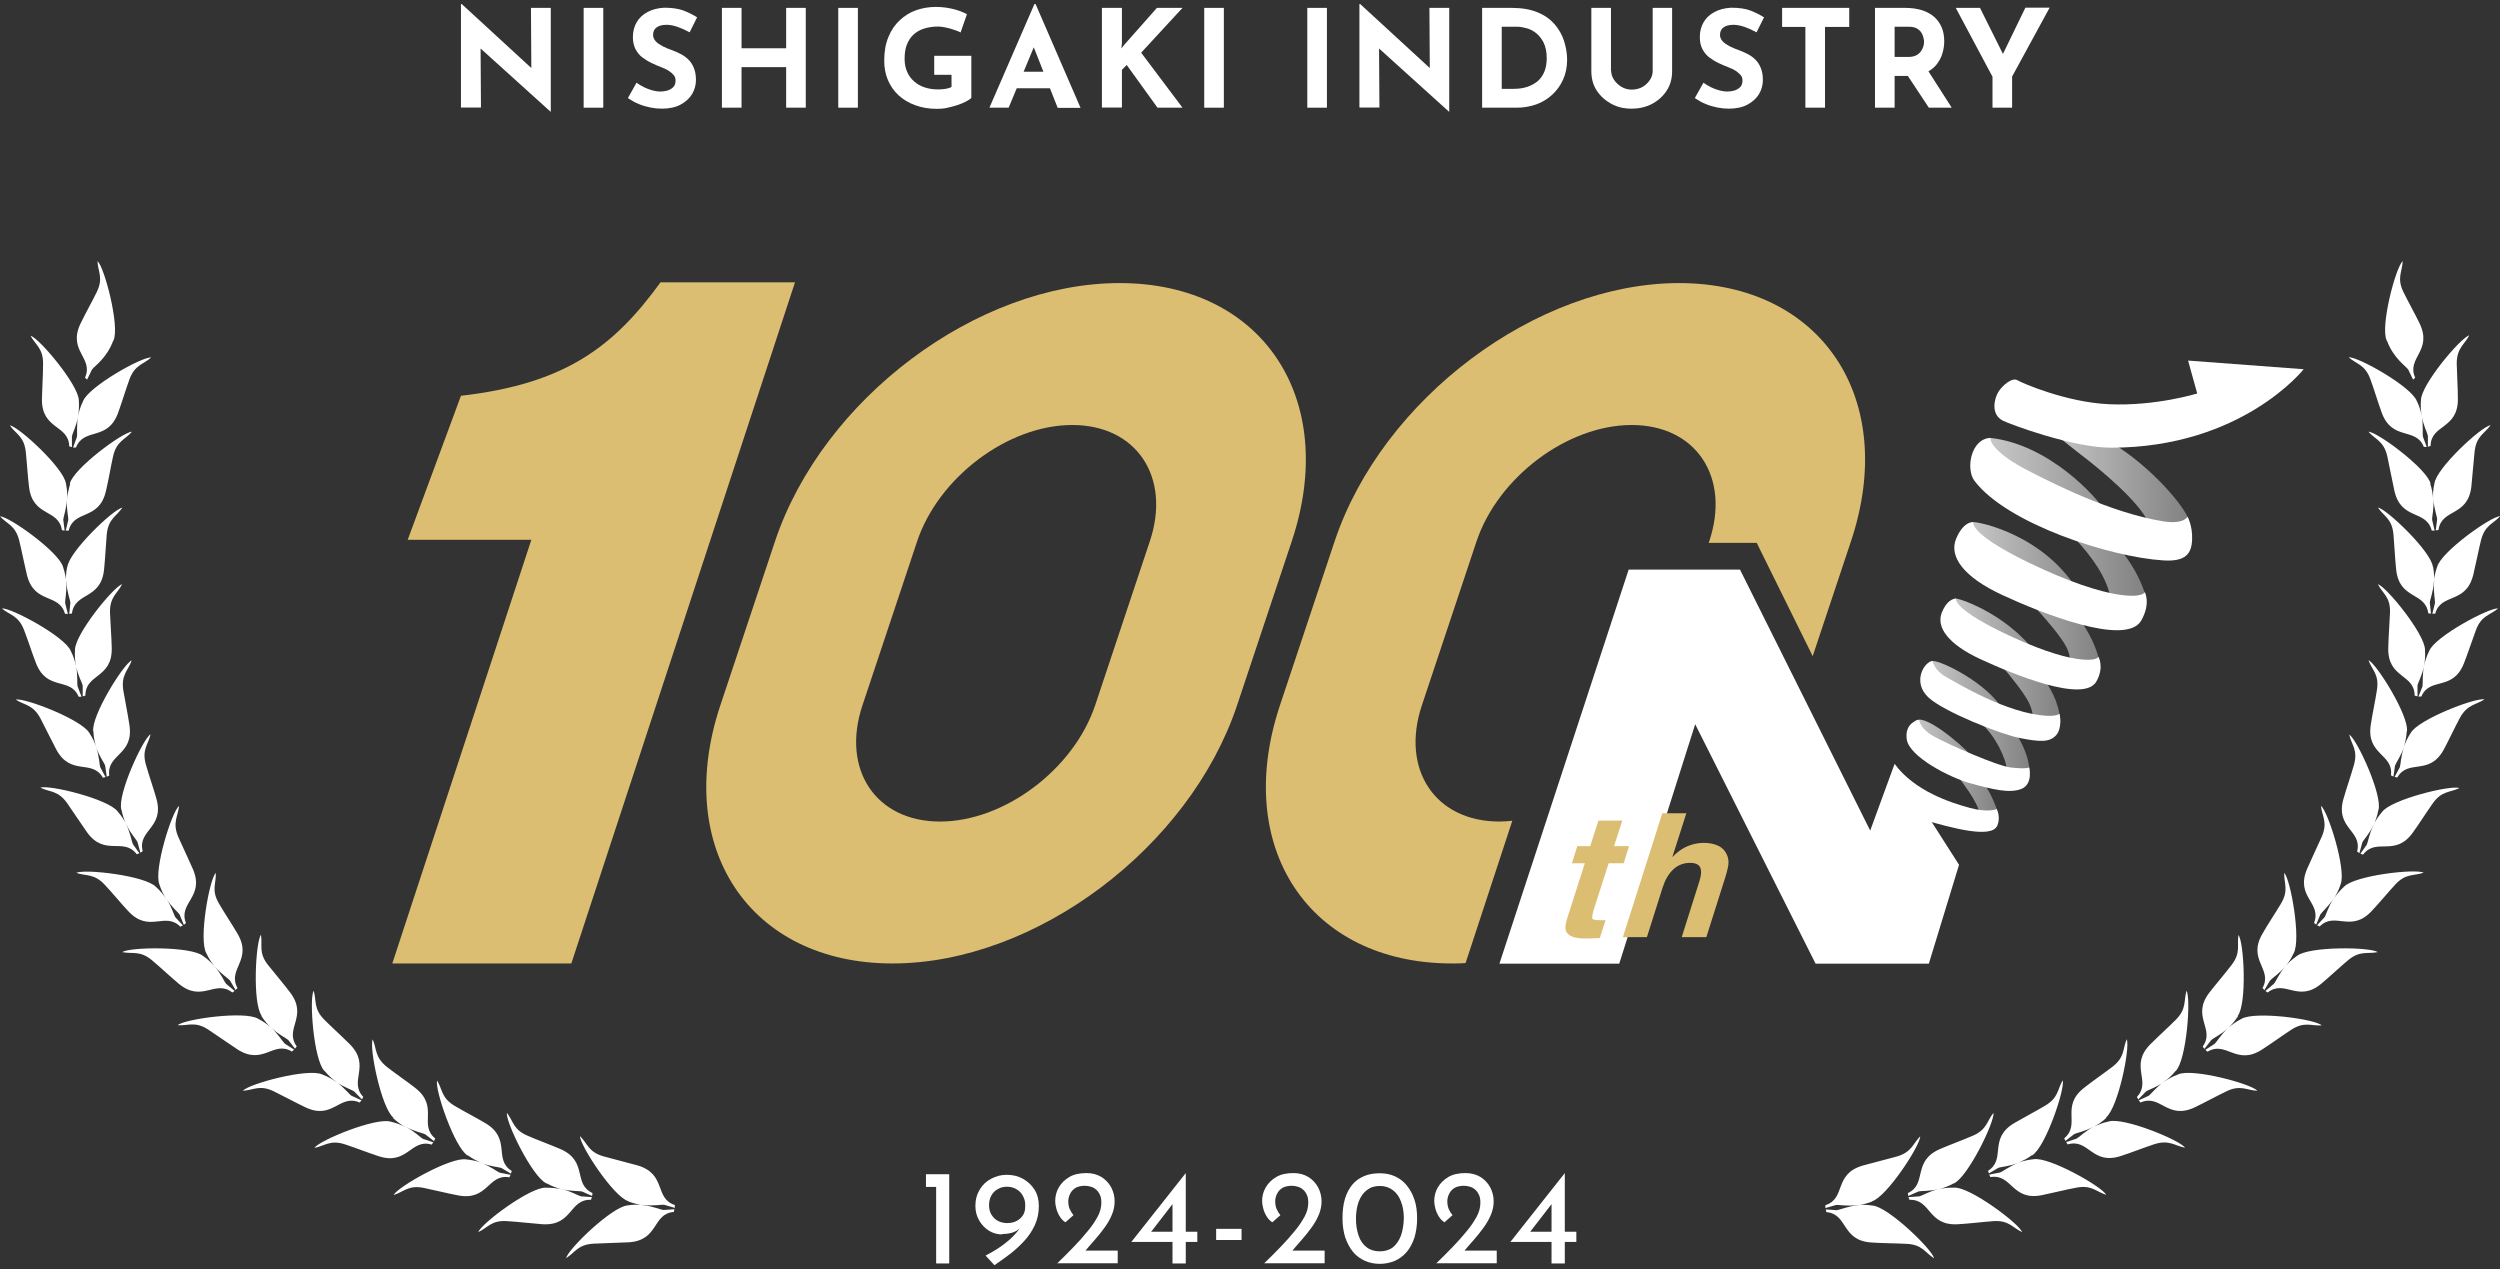
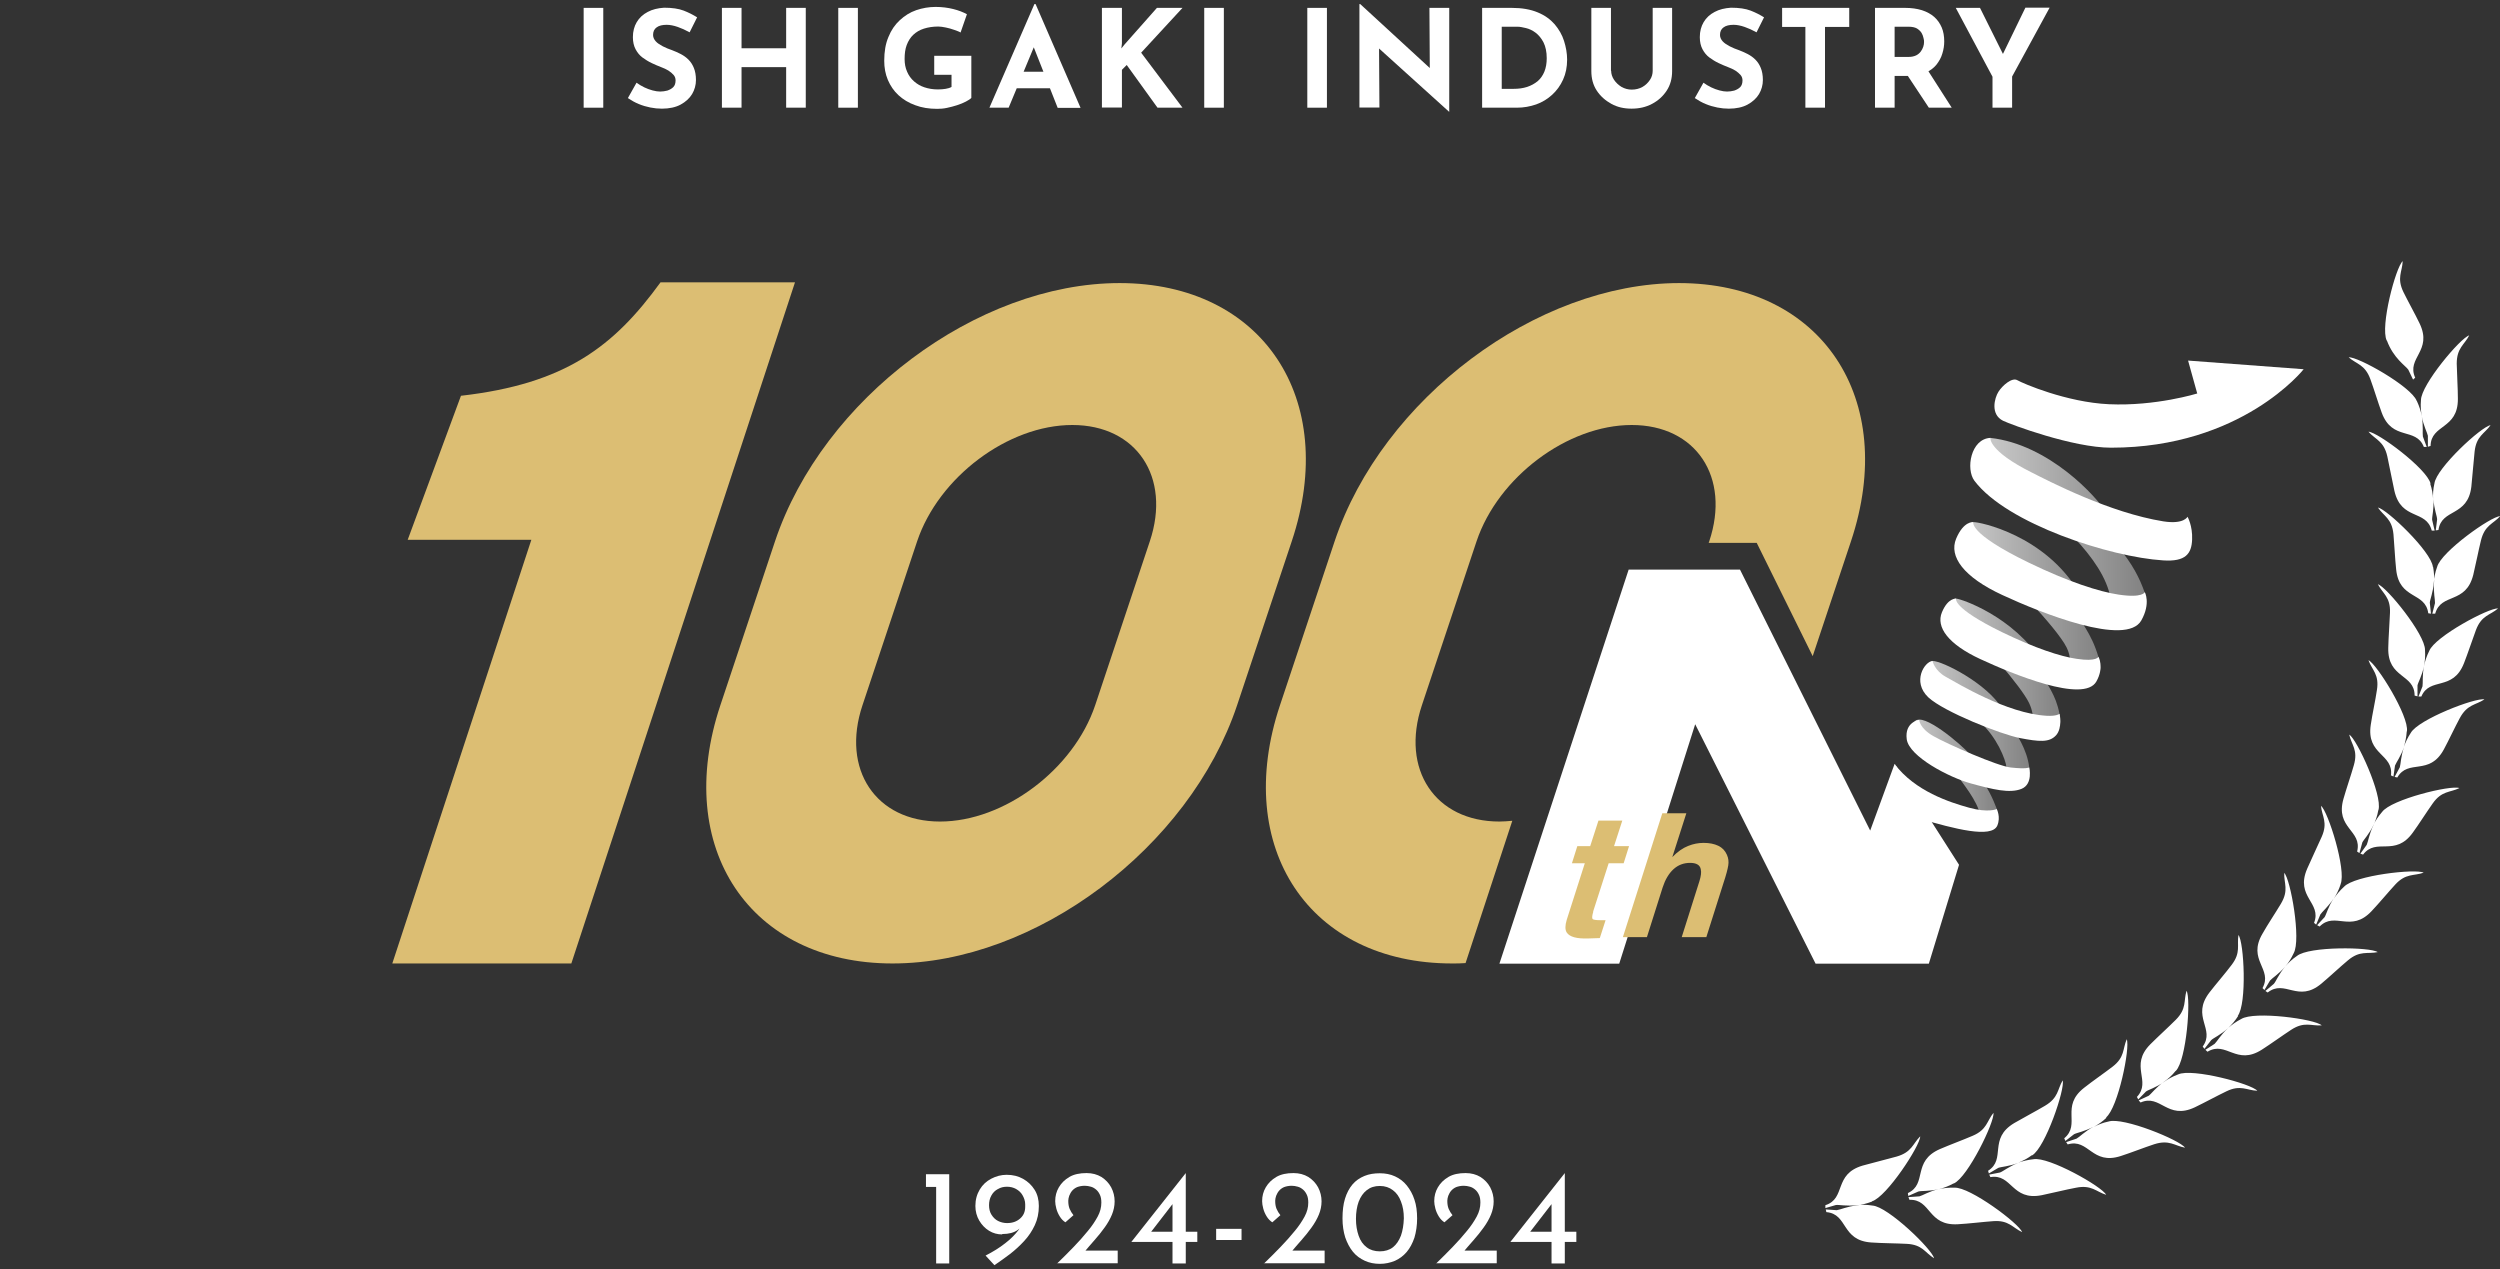
<svg xmlns="http://www.w3.org/2000/svg" xmlns:xlink="http://www.w3.org/1999/xlink" id="_レイヤー_1" data-name="レイヤー 1" width="130" height="66" version="1.1" viewBox="0 0 130 66">
  <rect x="0" y="0" width="130" height="66" fill="#333333" stroke="none" />
  <defs>
    <style>
      .cls-1 {
        fill-rule: evenodd;
      }

      .cls-1, .cls-2, .cls-3, .cls-4, .cls-5, .cls-6, .cls-7, .cls-8, .cls-9 {
        stroke-width: 0px;
      }

      .cls-1, .cls-8 {
        fill: #fff;
      }

      .cls-2 {
        fill: url(#_名称未設定グラデーション_19-6);
      }

      .cls-3 {
        fill: url(#_名称未設定グラデーション_19);
      }

      .cls-4 {
        fill: #dcbe73;
      }

      .cls-5 {
        fill: url(#_名称未設定グラデーション_19-5);
      }

      .cls-6 {
        fill: url(#_名称未設定グラデーション_19-3);
      }

      .cls-7 {
        fill: url(#_名称未設定グラデーション_19-2);
      }

      .cls-9 {
        fill: url(#_名称未設定グラデーション_19-4);
      }
    </style>
    <linearGradient id="_名称未設定グラデーション_19" data-name="名称未設定グラデーション 19" x1="102.34" y1="31.16" x2="109.21" y2="31.16" gradientUnits="userSpaceOnUse">
      <stop offset="0" stop-color="#c8c8c8" />
      <stop offset="1" stop-color="#828282" />
    </linearGradient>
    <linearGradient id="_名称未設定グラデーション_19-2" data-name="名称未設定グラデーション 19" x1="101.5" y1="34.5" x2="107.14" y2="34.5" xlink:href="#_名称未設定グラデーション_19" />
    <linearGradient id="_名称未設定グラデーション_19-3" data-name="名称未設定グラデーション 19" x1="100.25" y1="37.4" x2="105.53" y2="37.4" xlink:href="#_名称未設定グラデーション_19" />
    <linearGradient id="_名称未設定グラデーション_19-4" data-name="名称未設定グラデーション 19" x1="99.52" y1="40.09" x2="103.86" y2="40.09" xlink:href="#_名称未設定グラデーション_19" />
    <linearGradient id="_名称未設定グラデーション_19-5" data-name="名称未設定グラデーション 19" x1="103.43" y1="27.22" x2="111.55" y2="27.22" xlink:href="#_名称未設定グラデーション_19" />
    <linearGradient id="_名称未設定グラデーション_19-6" data-name="名称未設定グラデーション 19" x1="106.44" y1="24.93" x2="113.8" y2="24.93" xlink:href="#_名称未設定グラデーション_19" />
  </defs>
  <path class="cls-1" d="M97.34,62.47c.77-.23,2.52-2.91,2.51-3.38-.39.39-.43.82-1.22,1.05-.53.15-1.24.32-1.77.47-1.53.45-.85,1.71-1.94,2.06v.15s.55-.16.55-.16c.16-.02.55.07,1.08.01.24-.03.51-.03.82.02.8.05,3.11,2.28,3.2,2.74-.47-.29-.6-.71-1.42-.75-.55-.03-1.28-.03-1.83-.07-1.59-.1-1.21-1.48-2.35-1.58l-.03-.14.57.04c.17-.02.53-.19,1.05-.25.24-.03.5-.09.79-.2h0ZM101.58,61.54c-.27.15-.53.24-.76.3.23-.06.5-.09.81-.08.8-.05,3.37,1.87,3.52,2.31-.5-.23-.69-.63-1.5-.57-.55.04-1.28.13-1.83.16-1.59.1-1.39-1.31-2.53-1.27l-.05-.14.57-.04c.16-.04.5-.26,1.01-.38-.51.13-.91.08-1.07.13l-.52.23-.02-.15c1.03-.48.2-1.65,1.67-2.29.51-.22,1.19-.47,1.7-.69.75-.32.73-.76,1.08-1.19.07.46-1.33,3.34-2.06,3.67h0ZM105.67,60.08c.69-.41,1.72-3.45,1.59-3.9-.28.47-.21.9-.92,1.32-.47.28-1.12.62-1.6.9-1.37.82-.4,1.87-1.36,2.48l.04.14.49-.29c.15-.06.55-.07,1.04-.26-.49.19-.8.45-.95.5l-.56.11.06.13c1.13-.19,1.1,1.25,2.67.94.54-.11,1.25-.29,1.79-.39.8-.16,1.04.21,1.56.37-.2-.42-2.99-2-3.78-1.85-.3.03-.57.1-.79.18.22-.09.47-.21.71-.39h0ZM109.54,58.12c-.22.21-.45.36-.66.48.21-.11.46-.22.76-.28.76-.25,3.73.97,3.98,1.36-.54-.1-.82-.43-1.6-.18-.52.17-1.2.44-1.73.61-1.52.5-1.67-.93-2.77-.6l-.08-.12.54-.18c.15-.08.42-.37.88-.62-.47.25-.86.31-1.01.39l-.45.35-.06-.14c.88-.73-.22-1.65,1.04-2.63.43-.34,1.04-.76,1.47-1.09.65-.5.52-.92.74-1.43.19.43-.45,3.57-1.08,4.07h0ZM113.13,55.69c-.19.24-.4.42-.6.56-.43.3-.66.63-.8.73l-.52.24.1.11c1.04-.46,1.38.93,2.82.25.5-.24,1.14-.59,1.64-.83.74-.36,1.06-.05,1.61-.03-.3-.36-3.39-1.19-4.12-.85-.29.11-.53.24-.72.38-.43.31-.82.41-.95.51l-.4.41-.07-.13c.78-.83-.42-1.61.7-2.74.39-.39.93-.88,1.32-1.27.58-.58.4-.98.56-1.51.24.4,0,3.6-.56,4.17h0ZM116.39,52.82c-.16.26-.34.46-.52.63.18-.16.4-.32.67-.46.68-.43,3.85,0,4.19.33-.55.04-.9-.22-1.59.23-.46.3-1.05.73-1.52,1.03-1.34.86-1.85-.48-2.83.11l-.11-.1.48-.31c.12-.11.31-.46.7-.82-.39.36-.76.51-.88.63l-.35.45-.09-.12c.67-.92-.62-1.54.35-2.81.34-.44.82-.99,1.15-1.43.5-.65.27-1.02.36-1.56.29.37.45,3.57-.04,4.21h0ZM119.27,49.57c.4-.7-.16-3.85-.49-4.18-.02.55.25.89-.17,1.6-.28.47-.69,1.08-.96,1.56-.81,1.38.55,1.83,0,2.83l.1.1.29-.49c.11-.13.45-.33.79-.73-.34.4-.48.78-.59.9l-.44.37.12.08c.9-.71,1.57.56,2.79-.46.42-.35.96-.86,1.38-1.21.63-.53,1.01-.32,1.55-.43-.38-.27-3.58-.31-4.2.2-.25.17-.45.36-.61.55.16-.18.31-.41.44-.69h0ZM121.71,45.99c-.09.29-.22.53-.35.74.13-.2.3-.41.53-.62.55-.59,3.73-.95,4.14-.73-.52.18-.93.02-1.48.62-.37.4-.84.97-1.22,1.37-1.09,1.17-1.91,0-2.71.81l-.13-.07.39-.42c.09-.14.18-.53.47-.97-.29.44-.6.69-.69.83l-.22.53-.11-.09c.42-1.06-.99-1.34-.36-2.81.22-.51.54-1.17.76-1.67.33-.75.01-1.06-.04-1.61.37.29,1.33,3.34,1.02,4.08h0ZM123.68,42.12c.22-.77-1.12-3.69-1.52-3.92.12.54.47.8.24,1.59-.15.53-.39,1.22-.54,1.75-.44,1.54.99,1.63.71,2.74l.12.08.15-.55c.07-.15.36-.43.58-.91.1-.22.25-.45.45-.68.47-.65,3.58-1.41,4.02-1.24-.49.24-.92.13-1.39.8-.32.45-.71,1.07-1.03,1.51-.93,1.3-1.9.24-2.59,1.15l-.14-.05.33-.46c.07-.15.12-.55.35-1.02.1-.22.2-.47.25-.77h0ZM125.15,38.04c-.02.31-.08.57-.15.8.08-.23.19-.47.36-.73.39-.7,3.38-1.85,3.83-1.74-.46.3-.89.25-1.28.97-.26.48-.57,1.15-.83,1.63-.76,1.4-1.85.47-2.42,1.46l-.14-.03.27-.5c.05-.16.05-.56.22-1.06-.17.5-.41.81-.47.97l-.08.57-.13-.06c.14-1.13-1.29-1.05-1.05-2.63.08-.55.24-1.26.32-1.81.13-.81-.25-1.03-.44-1.55.43.19,2.12,2.91,2,3.7h0ZM126.1,33.8c.02.31,0,.58-.05.81-.1.52-.05.91-.08,1.08l-.21.53h.15c.44-1.04,1.64-.25,2.22-1.74.2-.51.43-1.21.62-1.72.29-.77.73-.76,1.15-1.12-.46-.05-3.29,1.46-3.58,2.21-.14.27-.22.54-.27.77-.1.52-.31.86-.34,1.02v.57s-.15-.04-.15-.04c0-1.14-1.41-.88-1.37-2.48.01-.55.07-1.28.09-1.83.03-.82-.38-.99-.63-1.48.45.13,2.47,2.62,2.45,3.42h0ZM126.51,29.48c-.08-.8-2.4-3.01-2.86-3.09.31.46.73.57.81,1.39.05.55.08,1.28.14,1.83.16,1.59,1.52,1.15,1.67,2.28l.14.02-.06-.57c.01-.17.17-.53.21-1.06.02-.24.06-.51.17-.8.2-.78,2.81-2.64,3.28-2.64-.37.41-.8.46-1,1.26-.13.53-.27,1.25-.4,1.79-.39,1.55-1.67.92-1.98,2.02h-.15s.14-.55.14-.55c.01-.17-.09-.55-.05-1.08.02-.24,0-.51-.05-.81h0ZM126.37,25.15c.1.29.14.56.15.8-.01-.24,0-.51.07-.81.1-.8,2.45-2.97,2.92-3.03-.32.45-.74.56-.83,1.37-.06.54-.11,1.28-.17,1.83-.19,1.58-1.55,1.12-1.71,2.25l-.14.02.07-.57c0-.17-.16-.53-.19-1.06.03.53-.08.91-.07,1.08l.13.56h-.15c-.29-1.11-1.58-.51-1.94-2.06-.12-.54-.25-1.26-.37-1.8-.18-.8-.61-.86-.98-1.28.47.01,3.04,1.92,3.23,2.7h0ZM125.68,20.86c.13.28.21.54.25.77.09.52.29.87.32,1.03v.57s.14-.04.14-.04c.02-1.14,1.43-.85,1.42-2.45,0-.55-.05-1.28-.06-1.83,0-.82.4-.98.65-1.47-.45.12-2.51,2.57-2.51,3.37-.03.31,0,.58.04.81.09.52.03.91.06,1.08l.2.54h-.15c-.42-1.05-1.64-.29-2.19-1.78-.19-.52-.4-1.22-.59-1.74-.28-.77-.72-.78-1.13-1.14.47-.05,3.26,1.52,3.54,2.27h0ZM124.11,17.71c-.35-.73.47-3.82.83-4.13-.02.55-.32.87.04,1.61.24.49.6,1.13.84,1.63.69,1.44-.7,1.78-.23,2.82l-.11.1-.25-.52c-.14-.2-.77-.59-1.11-1.51h0Z" />
-   <path class="cls-1" d="M32.66,62.47c.29.11.55.17.79.2.52.06.88.23,1.05.25l.57-.04-.03.14c-1.14.1-.76,1.48-2.35,1.58-.55.03-1.29.04-1.83.07-.82.05-.95.46-1.42.75.09-.46,2.39-2.68,3.2-2.74.3-.05.58-.04.82-.02.52.06.91-.03,1.08-.01l.55.16v-.15c-1.08-.35-.41-1.61-1.94-2.06-.53-.15-1.24-.32-1.77-.47-.79-.23-.82-.66-1.22-1.05-.01.47,1.74,3.15,2.51,3.38h0ZM28.42,61.54c-.74-.33-2.14-3.21-2.06-3.67.34.43.32.87,1.08,1.19.5.22,1.19.47,1.7.69,1.46.64.63,1.8,1.67,2.29l-.02.15-.52-.23c-.16-.04-.56,0-1.07-.13.51.12.85.34,1.01.38l.57.04-.05.14c-1.14-.04-.94,1.37-2.53,1.27-.55-.04-1.28-.13-1.83-.16-.82-.06-1,.34-1.5.57.15-.44,2.71-2.36,3.52-2.31.31,0,.58.03.81.08-.23-.06-.49-.15-.76-.3h0ZM24.33,60.08c.25.18.49.3.71.39-.22-.09-.49-.15-.79-.18-.79-.15-3.58,1.43-3.78,1.85.53-.16.76-.53,1.56-.37.54.11,1.25.29,1.79.39,1.57.3,1.54-1.13,2.67-.94l.06-.13-.56-.11c-.16-.06-.46-.32-.95-.5.49.19.89.2,1.04.26l.49.29.04-.14c-.97-.61,0-1.66-1.36-2.48-.47-.28-1.13-.62-1.6-.9-.71-.42-.63-.85-.92-1.32-.13.45.9,3.48,1.59,3.9h0ZM20.46,58.12c-.63-.5-1.27-3.64-1.08-4.07.22.5.1.92.74,1.43.43.34,1.04.75,1.47,1.09,1.26.98.16,1.9,1.04,2.63l-.06.14-.45-.35c-.15-.08-.54-.14-1.01-.39.47.25.74.54.88.62l.54.18-.08.12c-1.09-.33-1.25,1.1-2.77.6-.52-.17-1.21-.44-1.73-.61-.78-.26-1.05.08-1.6.18.25-.39,3.22-1.61,3.98-1.36.3.07.55.17.76.28-.21-.11-.44-.27-.66-.48h0ZM16.87,55.69c-.56-.57-.8-3.77-.56-4.17.16.53-.02.93.56,1.51.39.39.93.88,1.32,1.27,1.12,1.13-.08,1.91.7,2.74l-.07.13-.4-.41c-.13-.1-.52-.21-.95-.51-.2-.14-.43-.27-.72-.38-.73-.34-3.82.49-4.12.85.55-.03.87-.33,1.61.03.49.24,1.14.59,1.64.83,1.44.68,1.77-.71,2.82-.25l.1-.11-.52-.24c-.14-.09-.37-.42-.8-.73-.2-.14-.4-.32-.6-.56h0ZM13.61,52.82c-.49-.64-.32-3.84-.04-4.21.09.54-.14.92.36,1.56.34.43.82.99,1.15,1.43.97,1.27-.32,1.88.35,2.81l-.09.12-.35-.45c-.12-.11-.49-.27-.88-.63.39.36.58.71.7.82l.48.31-.11.1c-.98-.59-1.48.75-2.83-.11-.46-.3-1.06-.73-1.52-1.03-.69-.45-1.04-.19-1.59-.23.34-.32,3.52-.76,4.19-.33.27.14.49.3.67.46-.18-.16-.36-.37-.52-.63h0ZM10.73,49.57c.13.28.28.5.44.69-.16-.18-.35-.37-.61-.55-.62-.51-3.82-.47-4.2-.2.54.11.92-.1,1.55.43.42.35.96.86,1.38,1.21,1.23,1.02,1.89-.24,2.79.46l.12-.08-.44-.37c-.11-.13-.25-.5-.59-.9.34.4.69.6.79.73l.29.49.1-.1c-.55-1,.81-1.45,0-2.83-.28-.48-.69-1.09-.96-1.56-.42-.71-.14-1.05-.17-1.6-.33.33-.9,3.48-.49,4.18h0ZM8.29,45.99c-.31-.74.65-3.8,1.02-4.08-.05.55-.36.85-.04,1.61.22.5.54,1.16.76,1.67.63,1.47-.78,1.74-.36,2.81l-.11.09-.22-.53c-.09-.14-.41-.38-.69-.83.29.44.38.83.47.97l.39.42-.13.07c-.8-.81-1.62.36-2.71-.81-.38-.4-.84-.97-1.22-1.37-.56-.6-.96-.44-1.48-.62.41-.22,3.59.14,4.14.73.23.2.4.42.53.62-.13-.2-.25-.44-.35-.74h0ZM6.32,42.12c.06.3.15.56.25.77.23.48.27.87.35,1.02l.33.46-.14.05c-.69-.91-1.66.15-2.59-1.15-.32-.45-.72-1.07-1.03-1.51-.48-.67-.9-.56-1.39-.8.44-.17,3.55.59,4.02,1.24.2.23.35.46.45.68.23.48.51.76.58.91l.15.55.12-.08c-.28-1.11,1.15-1.2.71-2.74-.15-.53-.39-1.22-.54-1.75-.23-.79.12-1.05.24-1.59-.4.24-1.74,3.15-1.52,3.92h0ZM4.85,38.04c-.12-.8,1.57-3.52,2-3.7-.18.52-.56.74-.44,1.55.09.54.24,1.26.32,1.81.24,1.58-1.19,1.5-1.05,2.63l-.13.06-.08-.57c-.05-.16-.3-.47-.47-.97.17.5.16.9.22,1.06l.27.5-.14.03c-.57-.99-1.66-.06-2.42-1.46-.26-.49-.58-1.15-.83-1.63-.39-.72-.82-.67-1.28-.97.45-.11,3.44,1.04,3.83,1.74.17.26.28.5.36.73-.08-.23-.14-.49-.15-.8h0ZM3.9,33.8c-.02-.8,2-3.29,2.45-3.42-.25.49-.65.66-.63,1.48.02.55.08,1.28.09,1.83.04,1.6-1.37,1.33-1.37,2.48l-.14.04v-.57c-.04-.16-.25-.51-.35-1.02-.05-.24-.13-.5-.27-.77-.3-.75-3.12-2.26-3.58-2.21.42.36.86.36,1.15,1.12.2.51.42,1.21.62,1.72.58,1.49,1.78.7,2.22,1.75h.15s-.21-.55-.21-.55c-.03-.16.02-.56-.08-1.08-.05-.24-.07-.51-.05-.81h0ZM3.49,29.48c-.06.3-.07.57-.05.81.04.53-.07.91-.05,1.08l.14.55h-.15c-.31-1.1-1.59-.48-1.98-2.02-.13-.54-.27-1.26-.4-1.79-.2-.8-.63-.85-1-1.26.47,0,3.08,1.86,3.28,2.64.1.29.15.56.17.8.04.53.2.89.21,1.06l-.06.57.14-.02c.15-1.13,1.51-.7,1.67-2.28.06-.55.09-1.28.14-1.83.08-.82.5-.93.81-1.39-.46.07-2.78,2.29-2.86,3.09h0ZM3.63,25.15c.18-.78,2.76-2.69,3.23-2.7-.36.42-.8.48-.98,1.28-.12.53-.24,1.26-.37,1.8-.36,1.56-1.66.95-1.94,2.06h-.15s.13-.55.13-.55c.01-.17-.1-.55-.07-1.08-.03.53-.18.9-.19,1.06l.07.57-.14-.02c-.17-1.13-1.52-.67-1.71-2.25-.07-.55-.11-1.28-.17-1.83-.09-.81-.52-.92-.83-1.37.46.06,2.82,2.23,2.92,3.03.06.3.08.57.07.81.01-.24.06-.51.15-.8h0ZM4.32,20.86c.28-.75,3.07-2.32,3.54-2.27-.41.37-.85.37-1.13,1.14-.19.52-.4,1.22-.59,1.74-.55,1.5-1.76.73-2.19,1.8h-.15s.2-.55.2-.55c.03-.16-.03-.56.06-1.08.04-.24.06-.51.04-.81,0-.8-2.06-3.25-2.51-3.37.26.49.66.65.65,1.47,0,.55-.05,1.28-.06,1.83-.01,1.6,1.39,1.31,1.42,2.45l.14.04v-.57c.03-.16.23-.51.32-1.03.04-.24.12-.5.25-.77h0ZM5.89,17.71c-.34.92-.97,1.32-1.11,1.51l-.25.52-.11-.1c.47-1.04-.92-1.38-.23-2.82.24-.5.6-1.14.84-1.63.36-.74.06-1.06.04-1.61.36.3,1.17,3.4.83,4.13h0Z" />
  <g>
-     <path class="cls-3" d="M102.61,27.15c.3-.02,3.75.67,5.52,3.7.1.18-.41.53-.32.72.36.78.94,1.32,1.31,2.6.4,1.39-.53.94-1.22.96s.05-.46-.43-1.45c-.51-1.05-3.33-3.95-4.24-4.6-.91-.65-1.13-1.89-.61-1.92Z" />
+     <path class="cls-3" d="M102.61,27.15c.3-.02,3.75.67,5.52,3.7.1.18-.41.53-.32.72.36.78.94,1.32,1.31,2.6.4,1.39-.53.94-1.22.96s.05-.46-.43-1.45c-.51-1.05-3.33-3.95-4.24-4.6-.91-.65-1.13-1.89-.61-1.92" />
    <path class="cls-7" d="M101.72,31.13c.21-.01,2.97.91,4.46,3.28.07.12-.18.36-.11.49.37.69.84,1.23,1.02,2.21.22,1.18-.42.62-.99.63s-.2-.37-.59-1.19c-.42-.87-2.53-3.29-3.28-3.83s-.94-1.57-.51-1.6Z" />
    <path class="cls-8" d="M101.72,31.13s-.42-.06-.74.71.33,1.66,1.99,2.43c1.66.77,5.39,2.32,6.04,1.17.42-.74.11-1.29.11-1.29,0,0-.08.27-1.13.11-.84-.12-2.18-.56-3.89-1.39-2.64-1.29-2.38-1.75-2.38-1.75Z" />
    <polygon class="cls-8" points="101.87 44.97 98.52 39.72 97.25 43.19 90.48 29.62 84.69 29.62 77.97 50.11 84.2 50.11 88.15 37.66 94.41 50.11 100.3 50.11 101.87 44.97" />
    <path class="cls-6" d="M100.49,34.37c.5-.01,2.84,1.17,3.62,2.48,0,0-.09.37.33.8s.98,1.37,1.08,2.26c.1.89-.77.39-1.05.4s-.1-.05-.13-.39c-.04-.43-.52-1.62-1.4-2.39-.42-.37-2.02-1.49-2.57-2.32-.33-.5.12-.85.12-.85Z" />
    <path class="cls-8" d="M107.1,37.12s.16.74-.19,1.12-.88.33-1.87.14c-.99-.19-3.97-1.37-4.77-2.12-.86-.82-.19-1.86.22-1.89,0,0,.1.5.7.83s3.16,1.9,5.23,2.02c.52.03.68-.1.68-.1Z" />
    <path class="cls-9" d="M103.83,42.06c-.15-.41-.53-1.31-1.02-1.74-.49-.43.07-.42-.15-.82s-2.14-2.09-2.85-2.08.1,1.14.4,1.38,1.05.8,1.44,1.35,1.17,1.48,1.32,2.23,1.05.19.86-.33Z" />
    <path class="cls-8" d="M99.82,42.57c1.81.53,3.75,1.04,4.04.36.19-.45-.03-.86-.03-.86,0,0-.43.21-1.44-.07s-2.81-.86-3.87-2.27l1.31,2.85Z" />
    <path class="cls-8" d="M105.52,39.91s.21.86-.4,1.11-1.5.03-2.63-.28-3.22-1.4-3.34-2.3.65-1.01.65-1.01c0,0,0,.43.74.85s3.34,1.56,4.02,1.63c.82.09.95,0,.95,0Z" />
    <path class="cls-5" d="M111.52,30.8c-.25-.71-.63-1.49-1.41-2.4-.77-.89-.06-.86-.56-1.71s-3.01-3.59-6.06-3.92c0,0-.45,1.25,1.23,2.49,2,1.48,4.68,3.76,5.03,5.86.16.95,2.05.47,1.77-.34Z" />
    <path class="cls-8" d="M102.61,27.15s-.5-.07-.89.86c-.39.93.39,2,2.4,2.93,2,.93,6.45,2.71,7.23,1.32.5-.89.18-1.47.18-1.47,0,0-.1.32-1.36.13-1.01-.15-2.63-.67-4.69-1.67-3.19-1.55-2.86-2.11-2.86-2.11Z" />
-     <path class="cls-2" d="M113.75,26.87c-.37-.81-2.21-2.92-4.35-4.08-2.14-1.16-2.95-.59-2.95-.59,0,0,.8.71,1.74,1.43.94.71,3.03,2.43,3.52,3.53.49,1.1,2.46.62,2.05-.28Z" />
    <path class="cls-8" d="M114.25,20.44l-.47-1.69,6.01.45s-3.21,4.08-10.02,4.08c-1.98,0-5.22-1.21-5.61-1.4-.67-.33-.45-1.18-.24-1.51s.71-.76.98-.6,2.56,1.15,4.77,1.25c2.43.11,4.59-.56,4.59-.56Z" />
    <path class="cls-8" d="M113.75,26.87s.27.46.24,1.19c-.03.73-.33,1.16-1.51,1.08-2.74-.17-8.12-1.9-9.81-4.14-.46-.61-.19-2.18.83-2.23,0,0-.13.66,2.15,1.8.95.48,4.05,2.09,6.84,2.54,1.08.17,1.26-.24,1.26-.24Z" />
  </g>
  <g>
    <path class="cls-4" d="M58.22,14.72c-7.42,0-15.44,6.01-17.92,13.43l-2.84,8.52c-2.48,7.42,1.53,13.43,8.95,13.43s15.44-6.01,17.92-13.43l2.84-8.52c2.48-7.42-1.53-13.43-8.95-13.43ZM59.79,28.15l-2.84,8.52c-1.12,3.34-4.73,6.05-8.07,6.05s-5.15-2.71-4.03-6.05l2.84-8.52c1.12-3.34,4.73-6.05,8.07-6.05s5.15,2.71,4.03,6.05Z" />
    <path class="cls-4" d="M34.34,14.69c-2.41,3.32-4.93,5.27-10.37,5.89l-2.77,7.49h6.43l-7.23,22.03h9.31l11.63-35.42h-6.99Z" />
  </g>
  <g>
    <path class="cls-4" d="M82.85,47.41c-.06.2-.07.32-.04.37.03.05.18.07.43.07.04,0,.08,0,.12,0,.04,0,.09,0,.13,0l-.3.93-.6.02c-.6.02-.97-.08-1.12-.31-.09-.14-.09-.36,0-.66l.94-2.94h-.67l.28-.89h.67l.43-1.33h1.24l-.43,1.33h.78l-.28.89h-.78l-.81,2.52Z" />
    <path class="cls-4" d="M87.88,44.87c-.33,0-.62.11-.86.33-.24.22-.43.54-.56.94l-.82,2.59h-1.25l2.05-6.44h1.25l-.73,2.28c.27-.28.54-.47.82-.58.27-.11.54-.16.81-.16.3,0,.55.05.76.15.21.1.36.26.45.47.08.18.1.36.07.55-.03.19-.11.5-.25.92l-.89,2.81h-1.28l.92-2.91c.08-.26.11-.46.07-.62-.04-.22-.23-.33-.55-.33Z" />
  </g>
  <g>
    <path class="cls-8" d="M48.15,61.06h1.21v4.64h-.68v-3.98h-.53v-.66Z" />
    <path class="cls-8" d="M52.11,64.19c-.24,0-.47-.06-.68-.19-.21-.13-.38-.31-.51-.53-.13-.22-.2-.48-.2-.76,0-.33.08-.61.23-.86s.35-.43.6-.56c.25-.13.51-.2.8-.2.32,0,.6.07.85.21s.45.33.6.57.22.52.22.84c0,.37-.07.7-.21,1-.14.3-.32.57-.55.82-.23.25-.47.47-.74.68-.27.2-.54.4-.81.58l-.46-.5c.39-.2.73-.41,1.02-.64.29-.22.51-.45.68-.67.16-.22.26-.43.28-.63h.2c-.14.27-.31.47-.51.61-.2.14-.46.21-.8.21ZM52.37,63.6c.28,0,.5-.08.68-.24.18-.16.26-.36.26-.61v-.13c0-.17-.06-.33-.14-.47-.08-.14-.19-.24-.33-.32-.14-.08-.3-.12-.48-.12s-.33.04-.47.12c-.15.08-.26.19-.34.34-.08.14-.12.31-.12.5s.04.36.13.5.2.25.34.32.3.11.47.11Z" />
    <path class="cls-8" d="M54.97,65.7c.3-.29.59-.58.86-.86.27-.28.52-.56.73-.82.22-.26.39-.52.52-.76.13-.24.19-.48.19-.72,0-.16-.02-.29-.07-.4-.05-.11-.11-.2-.19-.27s-.17-.13-.28-.16-.21-.05-.32-.05c-.16,0-.29.03-.4.07-.11.05-.19.11-.26.19s-.11.17-.15.26c-.03.09-.05.18-.05.26,0,.16.02.3.07.42.05.12.12.23.2.33l-.42.37c-.11-.07-.21-.17-.29-.3-.08-.13-.14-.26-.18-.41-.04-.15-.06-.28-.06-.39,0-.26.06-.5.19-.72.13-.22.31-.4.55-.54s.54-.2.89-.2c.3,0,.55.07.77.2.22.14.39.32.51.54.12.23.18.47.18.73,0,.24-.05.47-.14.69s-.22.45-.38.67c-.16.22-.33.44-.52.65-.19.22-.38.43-.56.65l-.3-.1h2.06v.66h-3.17Z" />
    <path class="cls-8" d="M58.83,64.58h0s2.83-3.58,2.83-3.58h0v3.05h.6v.53h-.6v1.12h-.69v-1.12h-2.15ZM61.02,62.55l-1.19,1.54-.11-.04h1.25v-1.63l.05.13Z" />
    <path class="cls-8" d="M63.24,63.9h1.32v.58h-1.32v-.58Z" />
    <path class="cls-8" d="M65.73,65.7c.3-.29.59-.58.86-.86.27-.28.52-.56.73-.82.22-.26.39-.52.52-.76.13-.24.19-.48.19-.72,0-.16-.02-.29-.07-.4-.05-.11-.11-.2-.19-.27s-.17-.13-.28-.16-.21-.05-.32-.05c-.16,0-.29.03-.4.07-.11.05-.19.11-.26.19s-.11.17-.15.26c-.03.09-.05.18-.05.26,0,.16.02.3.07.42.05.12.12.23.2.33l-.42.37c-.11-.07-.21-.17-.29-.3-.08-.13-.14-.26-.18-.41-.04-.15-.06-.28-.06-.39,0-.26.06-.5.19-.72.13-.22.31-.4.55-.54s.54-.2.89-.2c.3,0,.55.07.77.2.22.14.39.32.51.54.12.23.18.47.18.73,0,.24-.05.47-.14.69s-.22.45-.38.67c-.16.22-.33.44-.52.65-.19.22-.38.43-.56.65l-.3-.1h2.06v.66h-3.17Z" />
    <path class="cls-8" d="M71.76,65.72c-.29,0-.55-.05-.79-.16-.24-.11-.45-.26-.62-.47-.17-.21-.3-.46-.4-.75-.09-.29-.14-.62-.14-.98,0-.39.04-.74.13-1.03.09-.29.22-.54.39-.74.17-.2.38-.34.62-.44s.51-.14.8-.14.55.05.79.16c.24.11.44.26.61.47.17.21.31.46.4.74.1.29.14.62.14.98s-.05.7-.14,1c-.1.29-.23.54-.4.74-.17.2-.38.36-.61.46-.24.1-.5.16-.79.16ZM71.75,65.07c.27,0,.5-.07.68-.21.18-.14.32-.35.42-.61.09-.26.14-.56.15-.9,0-.33-.05-.62-.15-.87-.09-.25-.23-.45-.42-.59-.18-.14-.41-.22-.68-.22s-.49.07-.68.22c-.18.14-.32.34-.42.6-.09.25-.14.55-.14.89s.05.62.14.88c.09.26.23.46.42.6.18.14.41.21.68.21Z" />
    <path class="cls-8" d="M74.68,65.7c.3-.29.59-.58.86-.86.27-.28.52-.56.73-.82.22-.26.39-.52.52-.76.13-.24.19-.48.19-.72,0-.16-.02-.29-.07-.4-.05-.11-.11-.2-.19-.27s-.17-.13-.28-.16-.21-.05-.32-.05c-.16,0-.29.03-.4.07-.11.05-.19.11-.26.19s-.11.17-.15.26c-.03.09-.05.18-.05.26,0,.16.02.3.07.42.05.12.12.23.2.33l-.42.37c-.11-.07-.21-.17-.29-.3-.08-.13-.14-.26-.18-.41-.04-.15-.06-.28-.06-.39,0-.26.06-.5.19-.72.13-.22.31-.4.55-.54s.54-.2.89-.2c.3,0,.55.07.77.2.22.14.39.32.51.54.12.23.18.47.18.73,0,.24-.05.47-.14.69s-.22.45-.38.67c-.16.22-.33.44-.52.65-.19.22-.38.43-.56.65l-.3-.1h2.06v.66h-3.17Z" />
    <path class="cls-8" d="M78.54,64.58h0s2.83-3.58,2.83-3.58h0v3.05h.6v.53h-.6v1.12h-.69v-1.12h-2.15ZM80.73,62.55l-1.19,1.54-.11-.04h1.25v-1.63l.05.13Z" />
  </g>
  <g>
-     <path class="cls-8" d="M28.63,5.81l-3.94-3.56.3.17.02,3.17h-1.04V.21h.04l3.85,3.54-.23-.1-.02-3.24h1.03v5.4h-.03Z" />
    <path class="cls-8" d="M30.35.41h1.02v5.19h-1.02V.41Z" />
    <path class="cls-8" d="M35.84,1.67c-.2-.11-.4-.2-.6-.27-.2-.07-.4-.11-.57-.11-.22,0-.4.04-.52.13-.13.09-.19.22-.19.4,0,.12.05.23.14.33s.22.18.37.26c.15.08.31.14.48.2.15.06.3.12.45.2s.28.17.4.29c.12.12.21.26.28.43.07.17.11.38.11.63,0,.26-.07.51-.2.73s-.34.41-.6.55c-.26.14-.59.21-.97.21-.2,0-.4-.02-.6-.06-.2-.04-.41-.1-.6-.18-.2-.08-.39-.19-.57-.31l.45-.8c.12.09.26.17.4.24s.29.12.43.16c.15.04.28.06.4.06s.25-.02.37-.05c.12-.04.23-.1.31-.18s.12-.2.12-.35c0-.1-.03-.2-.1-.28s-.16-.16-.27-.23c-.12-.07-.24-.13-.38-.18-.16-.06-.32-.13-.49-.21s-.33-.18-.48-.29c-.15-.11-.27-.26-.36-.43s-.14-.38-.14-.63c0-.3.07-.56.2-.78.13-.22.32-.4.57-.53.24-.13.53-.2.85-.22.42,0,.76.05,1.02.15.26.1.49.22.7.35l-.39.78Z" />
    <path class="cls-8" d="M41.9.41v5.19h-1.02v-2.11h-2.32v2.11h-1.02V.41h1.02v2.1h2.32V.41h1.02Z" />
    <path class="cls-8" d="M43.59.41h1.02v5.19h-1.02V.41Z" />
    <path class="cls-8" d="M50.52,5.08c-.06.07-.16.13-.29.2-.13.07-.28.13-.46.19s-.35.1-.53.14c-.18.04-.35.05-.51.05-.42,0-.8-.06-1.14-.19-.34-.12-.63-.3-.87-.52-.24-.22-.42-.49-.55-.79-.13-.31-.19-.64-.19-1,0-.48.07-.89.22-1.24.14-.35.34-.64.59-.87.25-.23.53-.41.85-.52s.66-.17,1.01-.17c.33,0,.64.04.92.11.28.07.51.16.71.27l-.33.95c-.08-.05-.2-.09-.34-.14-.14-.05-.28-.09-.43-.12-.15-.03-.28-.05-.39-.05-.28,0-.53.04-.75.11-.22.07-.4.18-.55.32s-.26.32-.34.53c-.08.21-.11.45-.11.73,0,.24.04.46.13.66.08.19.2.36.36.5s.33.24.54.31c.21.07.44.11.7.11.15,0,.28-.01.4-.03.12-.02.23-.05.31-.1v-.63h-.9v-.99h1.93v2.19Z" />
    <path class="cls-8" d="M51.45,5.6L53.79.21h.06l2.34,5.4h-1.19l-1.5-3.8.74-.51-1.79,4.3h-1.01ZM53.05,3.73h1.56l.36.86h-2.24l.32-.86Z" />
    <path class="cls-8" d="M58.34,2.26l-.03.26.16-.2,1.69-1.91h1.33l-2.15,2.33,2.15,2.86h-1.3l-1.6-2.22-.25.25v1.96h-1.04V.41h1.04v1.85Z" />
    <path class="cls-8" d="M62.62.41h1.02v5.19h-1.02V.41Z" />
    <path class="cls-8" d="M67.98.41h1.02v5.19h-1.02V.41Z" />
    <path class="cls-8" d="M75.35,5.81l-3.94-3.56.3.17.02,3.17h-1.04V.21h.04l3.85,3.54-.23-.1-.02-3.24h1.03v5.4h-.03Z" />
    <path class="cls-8" d="M77.07,5.6V.41h1.55c.52,0,.97.08,1.33.23.37.15.66.36.89.62.22.26.39.55.49.87.1.32.16.64.16.97,0,.39-.07.73-.21,1.04s-.33.57-.57.79c-.24.22-.52.39-.83.5-.32.11-.65.17-1,.17h-1.81ZM78.09,4.62h.61c.26,0,.49-.03.71-.1.21-.07.39-.17.55-.3.15-.13.27-.3.35-.5.08-.2.12-.43.12-.69,0-.34-.06-.61-.17-.83-.11-.21-.25-.38-.41-.5-.16-.12-.33-.2-.5-.24-.17-.04-.31-.07-.43-.07h-.83v3.22Z" />
    <path class="cls-8" d="M83.78,3.68c0,.16.05.32.15.47.1.15.23.27.39.37.16.09.34.14.53.14.21,0,.4-.05.56-.14.16-.09.29-.22.39-.37.1-.15.14-.31.14-.47V.41h1.01v3.29c0,.38-.09.72-.28,1.01-.19.29-.44.52-.76.69s-.67.25-1.07.25-.74-.08-1.05-.25-.57-.4-.76-.69c-.19-.29-.28-.63-.28-1.01V.41h1.02v3.27Z" />
    <path class="cls-8" d="M91.32,1.67c-.2-.11-.4-.2-.6-.27-.2-.07-.4-.11-.57-.11-.22,0-.4.04-.52.13-.13.09-.19.22-.19.4,0,.12.05.23.14.33s.22.18.37.26c.15.08.31.14.48.2.15.06.3.12.45.2s.28.17.4.29c.12.12.21.26.28.43.07.17.11.38.11.63,0,.26-.07.51-.2.73s-.34.41-.6.55c-.26.14-.59.21-.97.21-.2,0-.4-.02-.6-.06-.2-.04-.41-.1-.6-.18-.2-.08-.39-.19-.57-.31l.45-.8c.12.09.26.17.4.24s.29.12.43.16c.15.04.28.06.4.06s.25-.02.37-.05c.12-.04.23-.1.31-.18s.12-.2.12-.35c0-.1-.03-.2-.1-.28s-.16-.16-.27-.23c-.12-.07-.24-.13-.38-.18-.16-.06-.32-.13-.49-.21s-.33-.18-.48-.29c-.15-.11-.27-.26-.36-.43s-.14-.38-.14-.63c0-.3.07-.56.2-.78.13-.22.32-.4.57-.53.24-.13.53-.2.85-.22.42,0,.76.05,1.02.15.26.1.49.22.7.35l-.39.78Z" />
    <path class="cls-8" d="M92.66.41h3.5v.99h-1.26v4.2h-1.02V1.4h-1.21V.41Z" />
    <path class="cls-8" d="M99.07.41c.32,0,.61.04.87.12.25.08.47.2.64.35s.3.34.39.55c.09.21.13.46.13.72,0,.21-.03.42-.1.64-.06.21-.17.4-.31.58-.14.17-.33.31-.57.42-.24.11-.53.16-.87.16h-.73v1.65h-1.02V.41h1.57ZM99.25,2.96c.16,0,.28-.03.39-.08.1-.05.18-.12.24-.2.06-.08.1-.16.13-.25s.04-.17.04-.24c0-.06,0-.13-.03-.22-.02-.09-.05-.18-.1-.26s-.13-.16-.24-.23c-.11-.06-.25-.09-.43-.09h-.73v1.57h.73ZM100.21,3.6l1.28,2h-1.19l-1.31-1.98,1.22-.03Z" />
    <path class="cls-8" d="M103.61,3.99l-1.91-3.58h1.26l1.34,2.69-.3.02,1.32-2.72h1.26l-1.95,3.58v1.62h-1.02v-1.62Z" />
  </g>
  <path class="cls-4" d="M87.32,14.72c-7.42,0-15.44,6.01-17.92,13.43l-2.84,8.52c-2.48,7.42,1.53,13.43,8.95,13.43.23,0,.47,0,.7-.02l2.43-7.4c-.22.02-.45.04-.67.04-3.34,0-5.15-2.71-4.03-6.05l2.84-8.52c1.12-3.34,4.73-6.05,8.07-6.05s5.15,2.71,4.03,6.05l-.03.08h2.5l2.91,5.89,1.99-5.97c2.48-7.42-1.53-13.43-8.95-13.43Z" />
</svg>